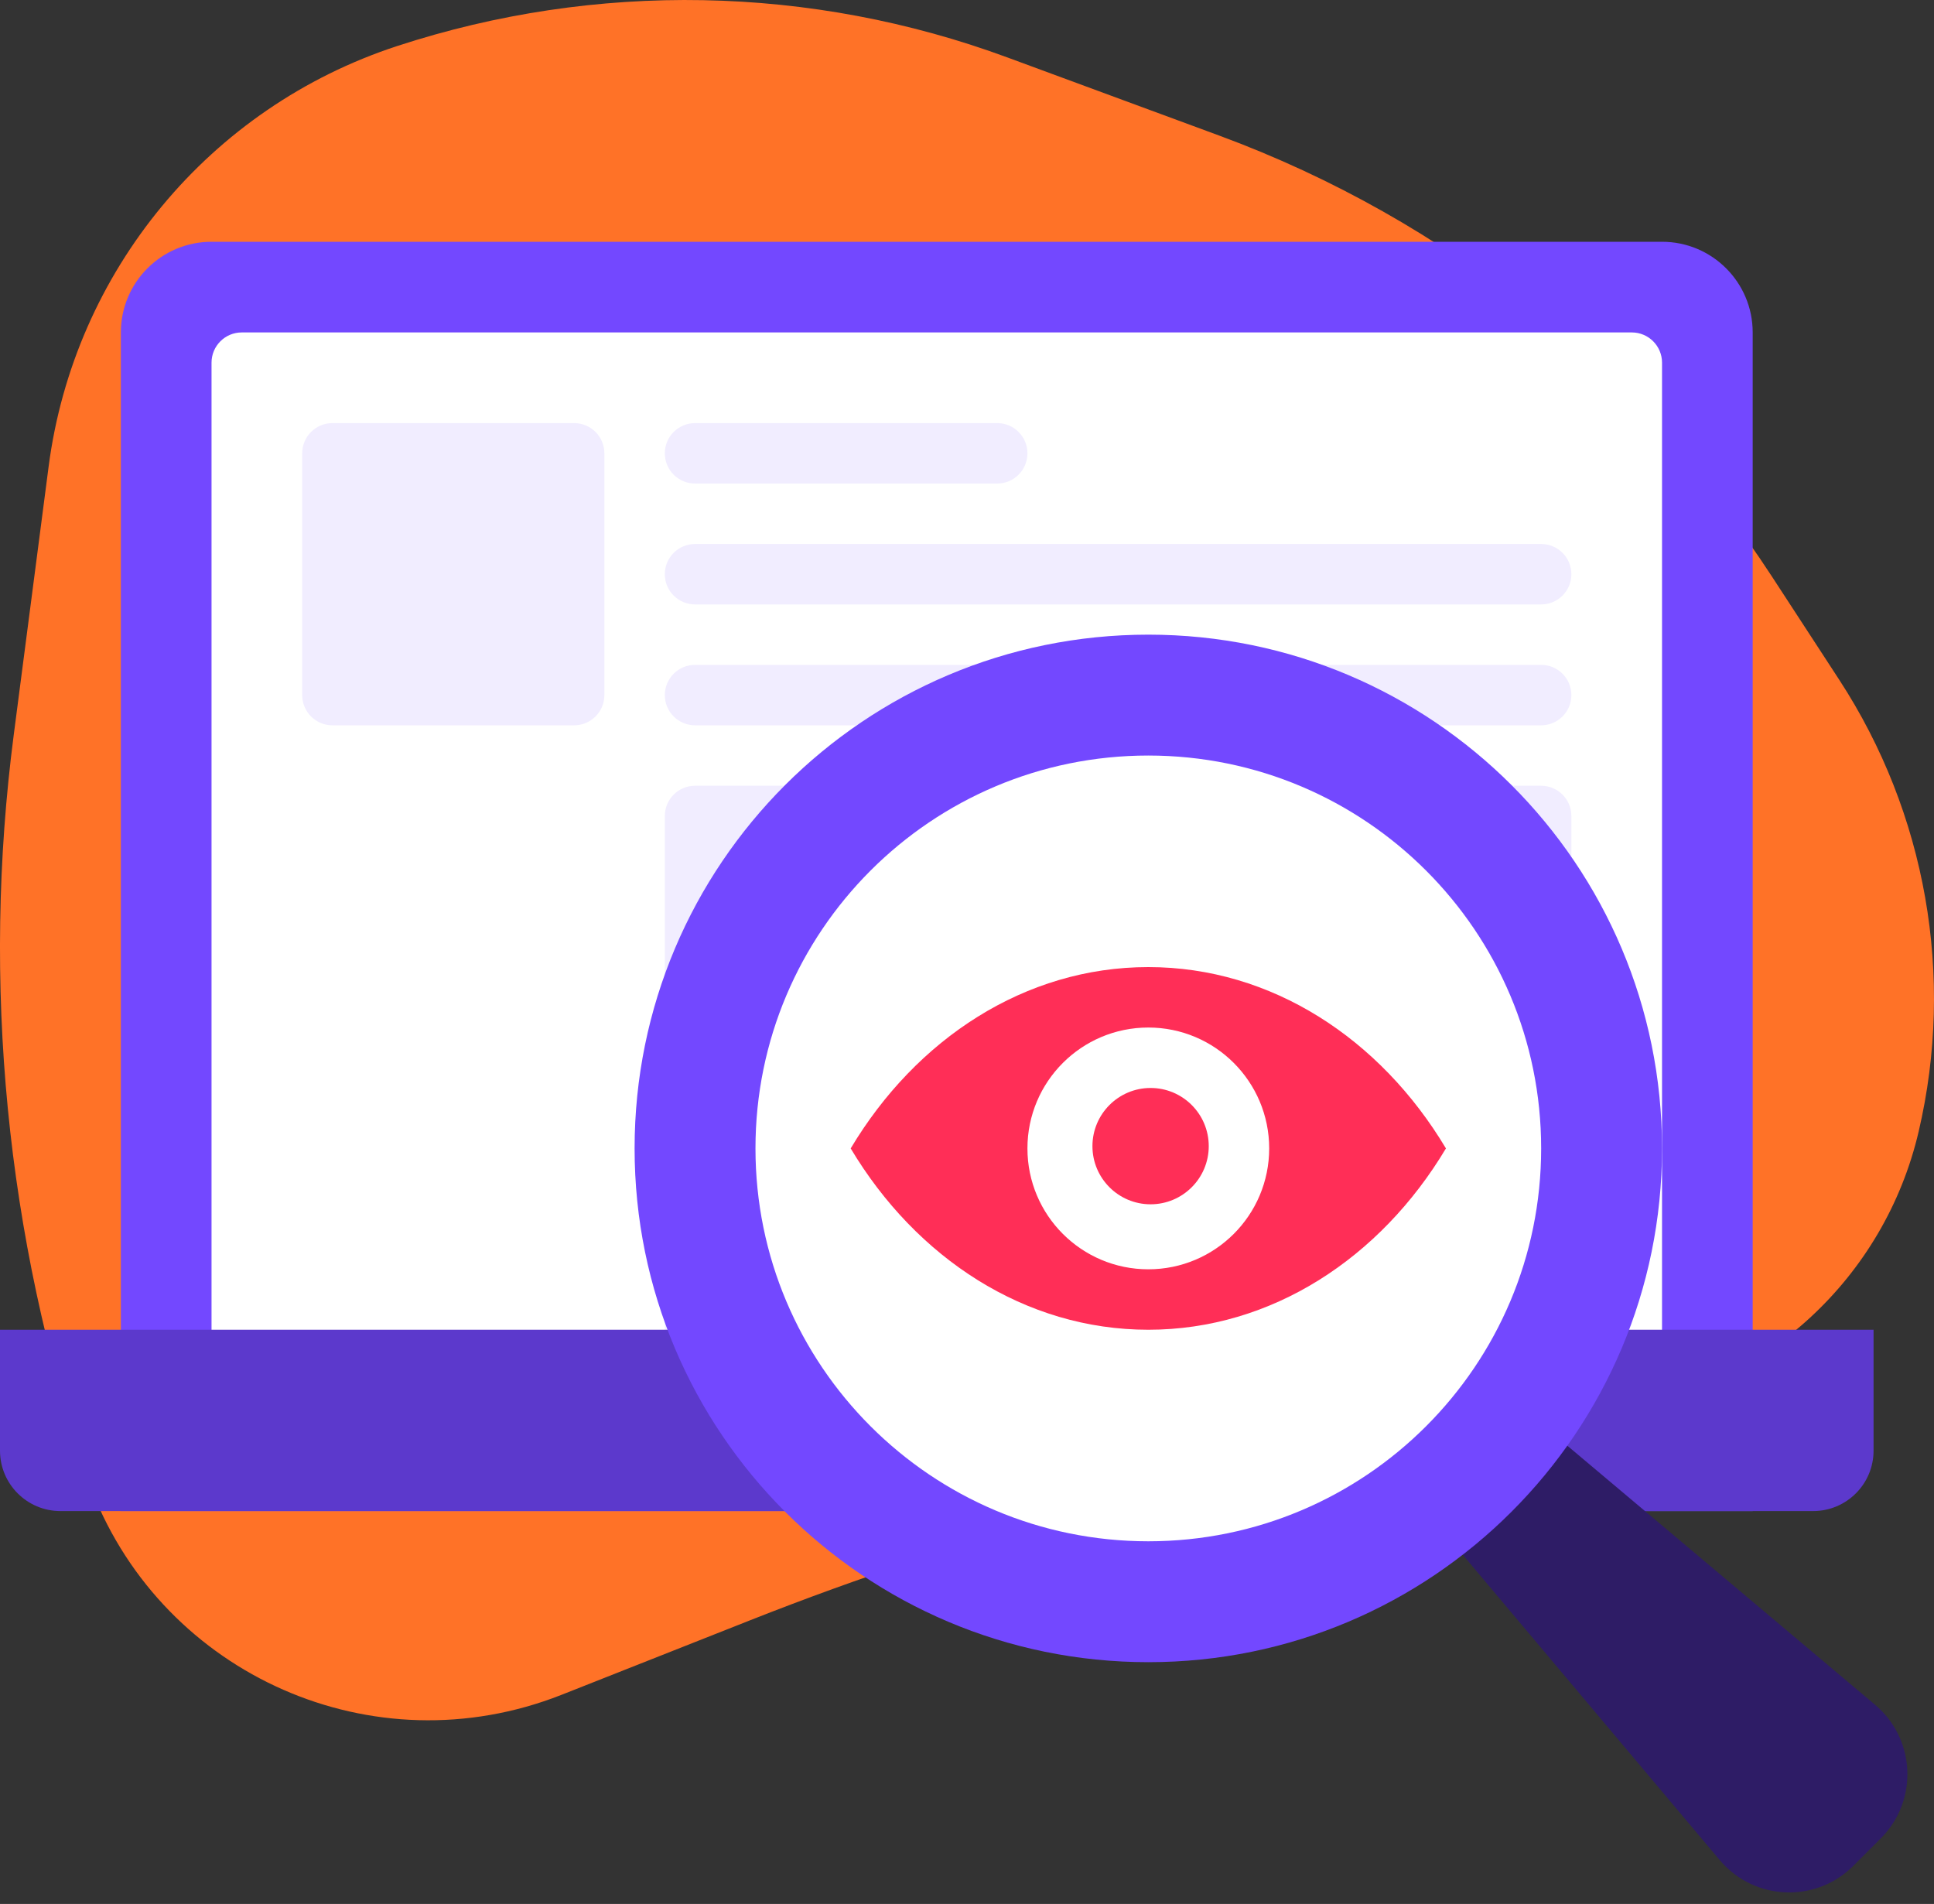
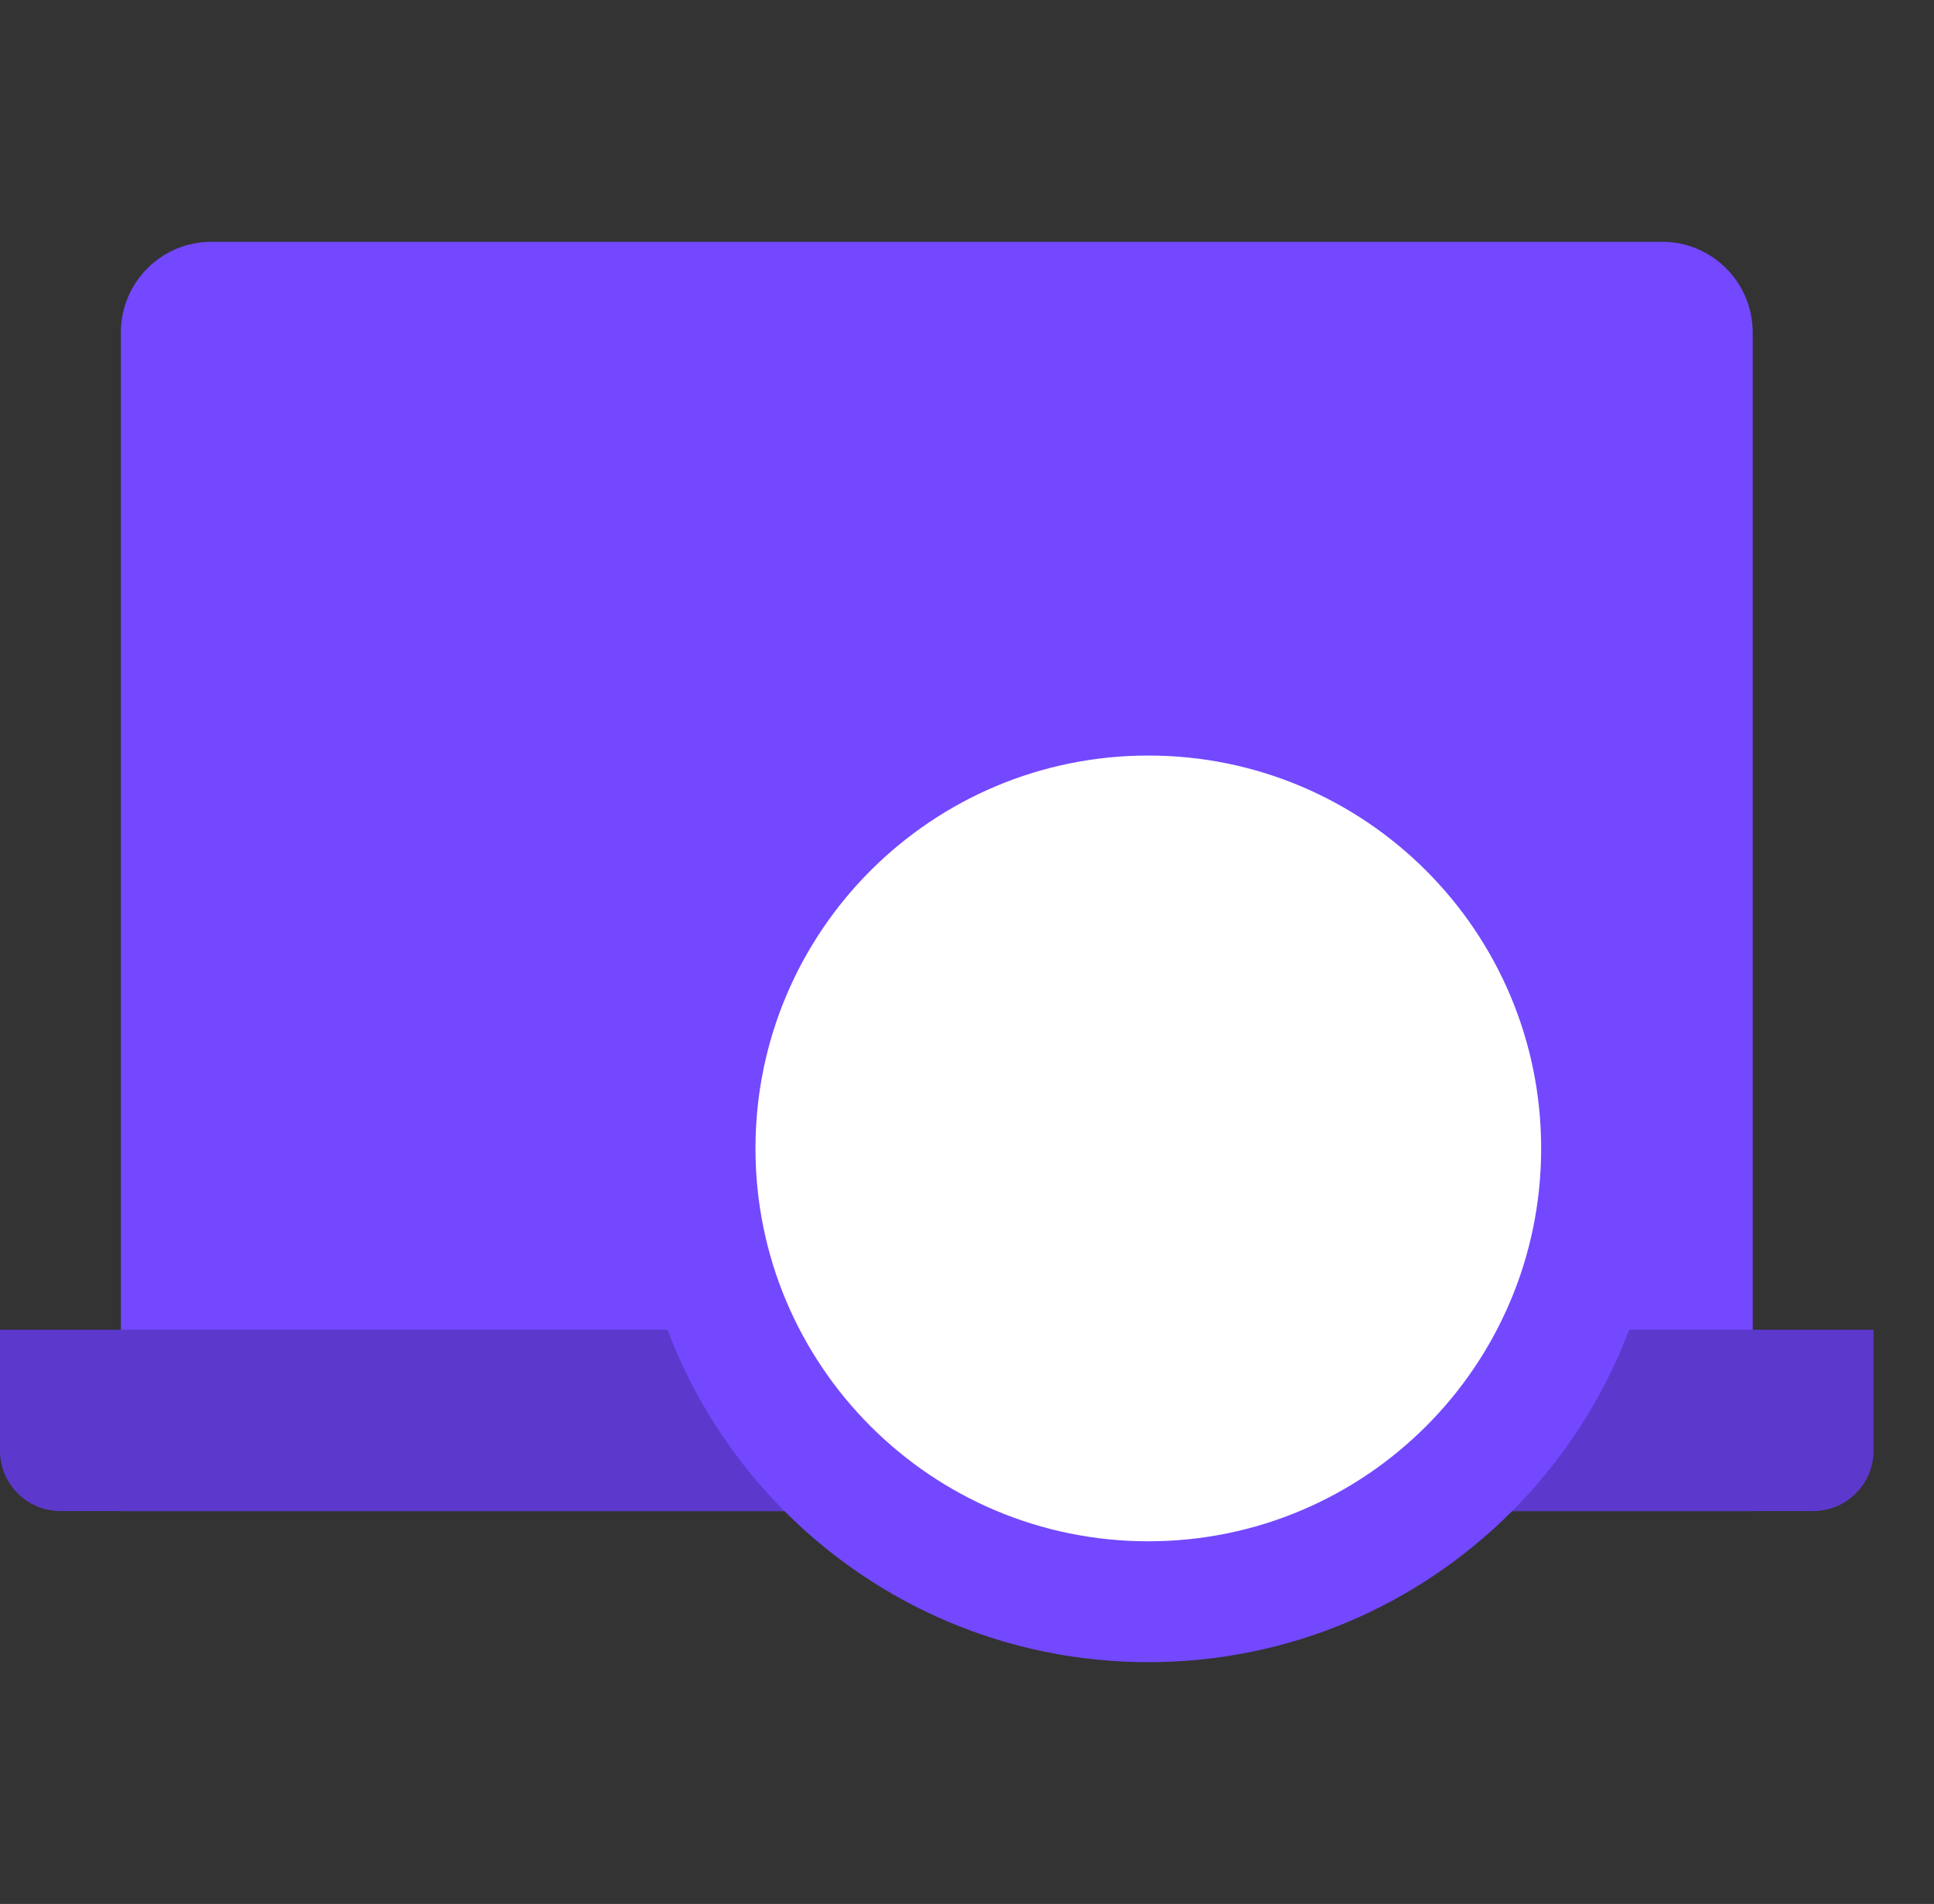
<svg xmlns="http://www.w3.org/2000/svg" xmlns:xlink="http://www.w3.org/1999/xlink" width="64px" height="63px" viewBox="0 0 64 63" version="1.1">
  <rect x="0" y="0" width="64" height="63" fill="#333333" stroke="none" />
  <title>privacy</title>
  <desc>Created with Sketch.</desc>
  <defs>
    <circle id="path-1" cx="16" cy="16" r="16" />
-     <path d="M6.151,16 C8.319,12.373 11.922,10 16,10 C20.078,10 23.681,12.373 25.849,16 C23.681,19.627 20.078,22 16,22 C11.922,22 8.319,19.627 6.151,16 Z M16,20 C18.209,20 20,18.209 20,16 C20,13.791 18.209,12 16,12 C13.791,12 12,13.791 12,16 C12,18.209 13.791,20 16,20 Z M16.075,17.849 C15.013,17.849 14.151,16.987 14.151,15.925 C14.151,14.862 15.013,14 16.075,14 C17.138,14 18,14.862 18,15.925 C18,16.987 17.138,17.849 16.075,17.849 Z" id="path-3" />
  </defs>
  <g id="Security" stroke="none" stroke-width="1" fill="none" fill-rule="evenodd">
    <g id="page__security--desktop" transform="translate(-344, -370)">
      <g id="section__security-values" transform="translate(220, 370)">
        <g id="value">
          <g id="icon/large/privacy-visibility" transform="translate(124, 0)">
-             <path d="M60.867,22.498 C63.743,26.912 64.692,32.309 63.493,37.439 C62.361,42.285 58.382,45.948 53.459,46.676 L47.4,47.571 C39.666,48.714 32.09,50.742 24.819,53.615 L18.575,56.083 C18.379,56.16 18.181,56.232 17.982,56.299 C11.719,58.399 4.94,55.025 2.84,48.762 C0.202,40.896 -0.613,32.533 0.456,24.306 L1.608,15.446 C2.449,8.97 6.937,3.553 13.144,1.523 C19.724,-0.629 26.837,-0.497 33.332,1.899 L40.343,4.485 C47.853,7.256 54.269,12.374 58.639,19.08 L60.867,22.498 Z" id="blob" fill="#FF7227" />
            <g id="laptop" stroke-width="1" transform="translate(0, 8)">
              <path d="M7,0 L55,0 C56.657,-3.04359188e-16 58,1.343 58,3 L58,42 L4,42 L4,3 C4,1.343 5.343,3.04359188e-16 7,0 Z" id="laptop-top" fill="#7348FF" />
-               <path d="M8,3 L54,3 C54.552,3 55,3.448 55,4 L55,39 L7,39 L7,4 C7,3.448 7.448,3 8,3 Z" id="screen" fill="#FFFFFF" />
-               <path d="M11,6 L19,6 C19.552,6 20,6.448 20,7 L20,15 C20,15.552 19.552,16 19,16 L11,16 C10.448,16 10,15.552 10,15 L10,7 C10,6.448 10.448,6 11,6 Z M23,6 L33,6 C33.552,6 34,6.448 34,7 C34,7.552 33.552,8 33,8 L23,8 C22.448,8 22,7.552 22,7 C22,6.448 22.448,6 23,6 Z M23,10 L51,10 C51.552,10 52,10.448 52,11 C52,11.552 51.552,12 51,12 L23,12 C22.448,12 22,11.552 22,11 C22,10.448 22.448,10 23,10 Z M23,14 L51,14 C51.552,14 52,14.448 52,15 C52,15.552 51.552,16 51,16 L23,16 C22.448,16 22,15.552 22,15 C22,14.448 22.448,14 23,14 Z M23,18 L51,18 C51.552,18 52,18.448 52,19 L52,37 C52,37.552 51.552,38 51,38 L23,38 C22.448,38 22,37.552 22,37 L22,19 C22,18.448 22.448,18 23,18 Z" id="display-content" fill="#F1EDFF" />
              <path d="M0,36 L62,36 L62,40 C62,41.105 61.105,42 60,42 L2,42 C0.895,42 1.3527075e-16,41.105 0,40 L0,36 Z" id="laptop-body" fill="#5C39CC" />
            </g>
            <g id="magnifying-glass" stroke-width="1" transform="translate(21, 21)">
-               <path d="M28.056,12.178 L30.228,12.178 L32.777,41.85 C32.918,43.501 31.695,44.954 30.044,45.096 C29.959,45.103 29.873,45.107 29.788,45.107 L28.497,45.107 C26.84,45.107 25.497,43.763 25.497,42.107 C25.497,42.021 25.5,41.935 25.508,41.85 L28.056,12.178 Z" id="handle" fill="#2E1C66" transform="translate(29.142, 28.642) rotate(-45) translate(-29.142, -28.642) " />
              <g id="viewfinder" transform="translate(1, 1)">
                <mask id="mask-2" fill="white">
                  <use xlink:href="#path-1" />
                </mask>
                <use id="mask" fill="#FFFFFF" xlink:href="#path-1" />
                <mask id="mask-4" fill="white">
                  <use xlink:href="#path-3" />
                </mask>
                <use id="eye" fill="#FF2E57" xlink:href="#path-3" />
              </g>
              <path d="M17,34 C7.611,34 0,26.389 0,17 C0,7.611 7.611,0 17,0 C26.389,0 34,7.611 34,17 C34,26.389 26.389,34 17,34 Z M17,30 C24.18,30 30,24.18 30,17 C30,9.82 24.18,4 17,4 C9.82,4 4,9.82 4,17 C4,24.18 9.82,30 17,30 Z" id="ring" fill="#7348FF" />
            </g>
          </g>
        </g>
      </g>
    </g>
  </g>
</svg>